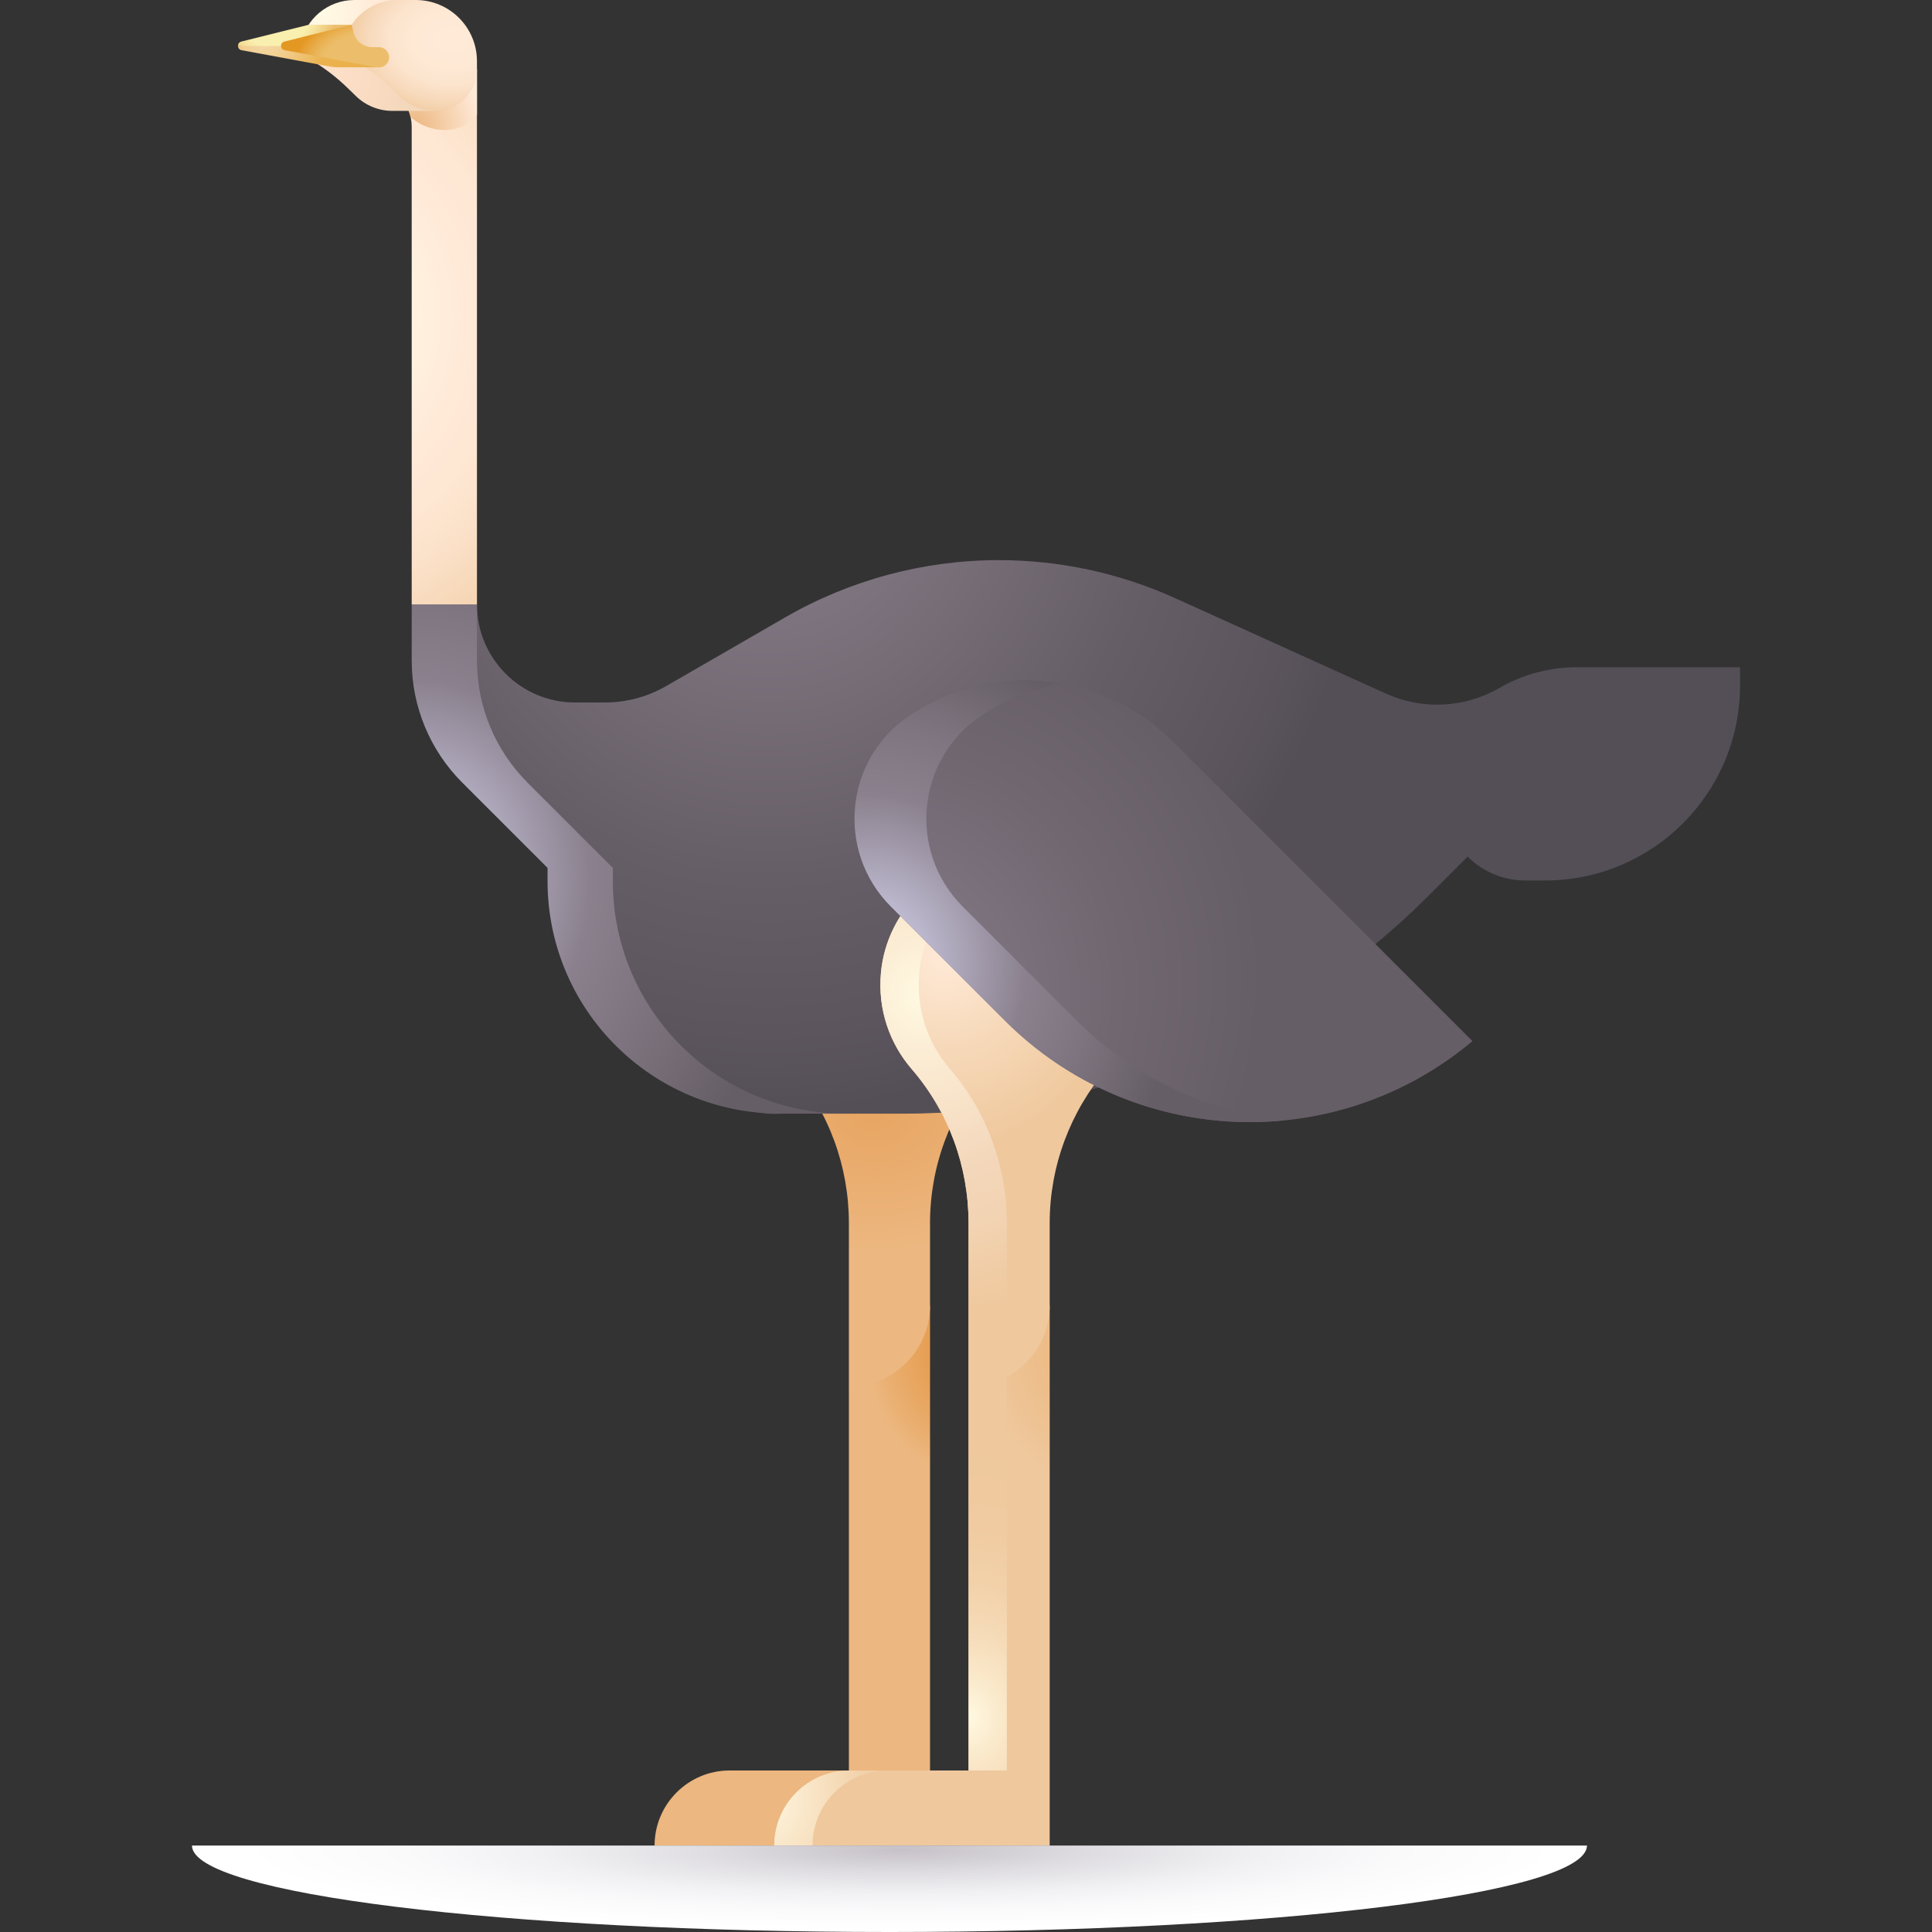
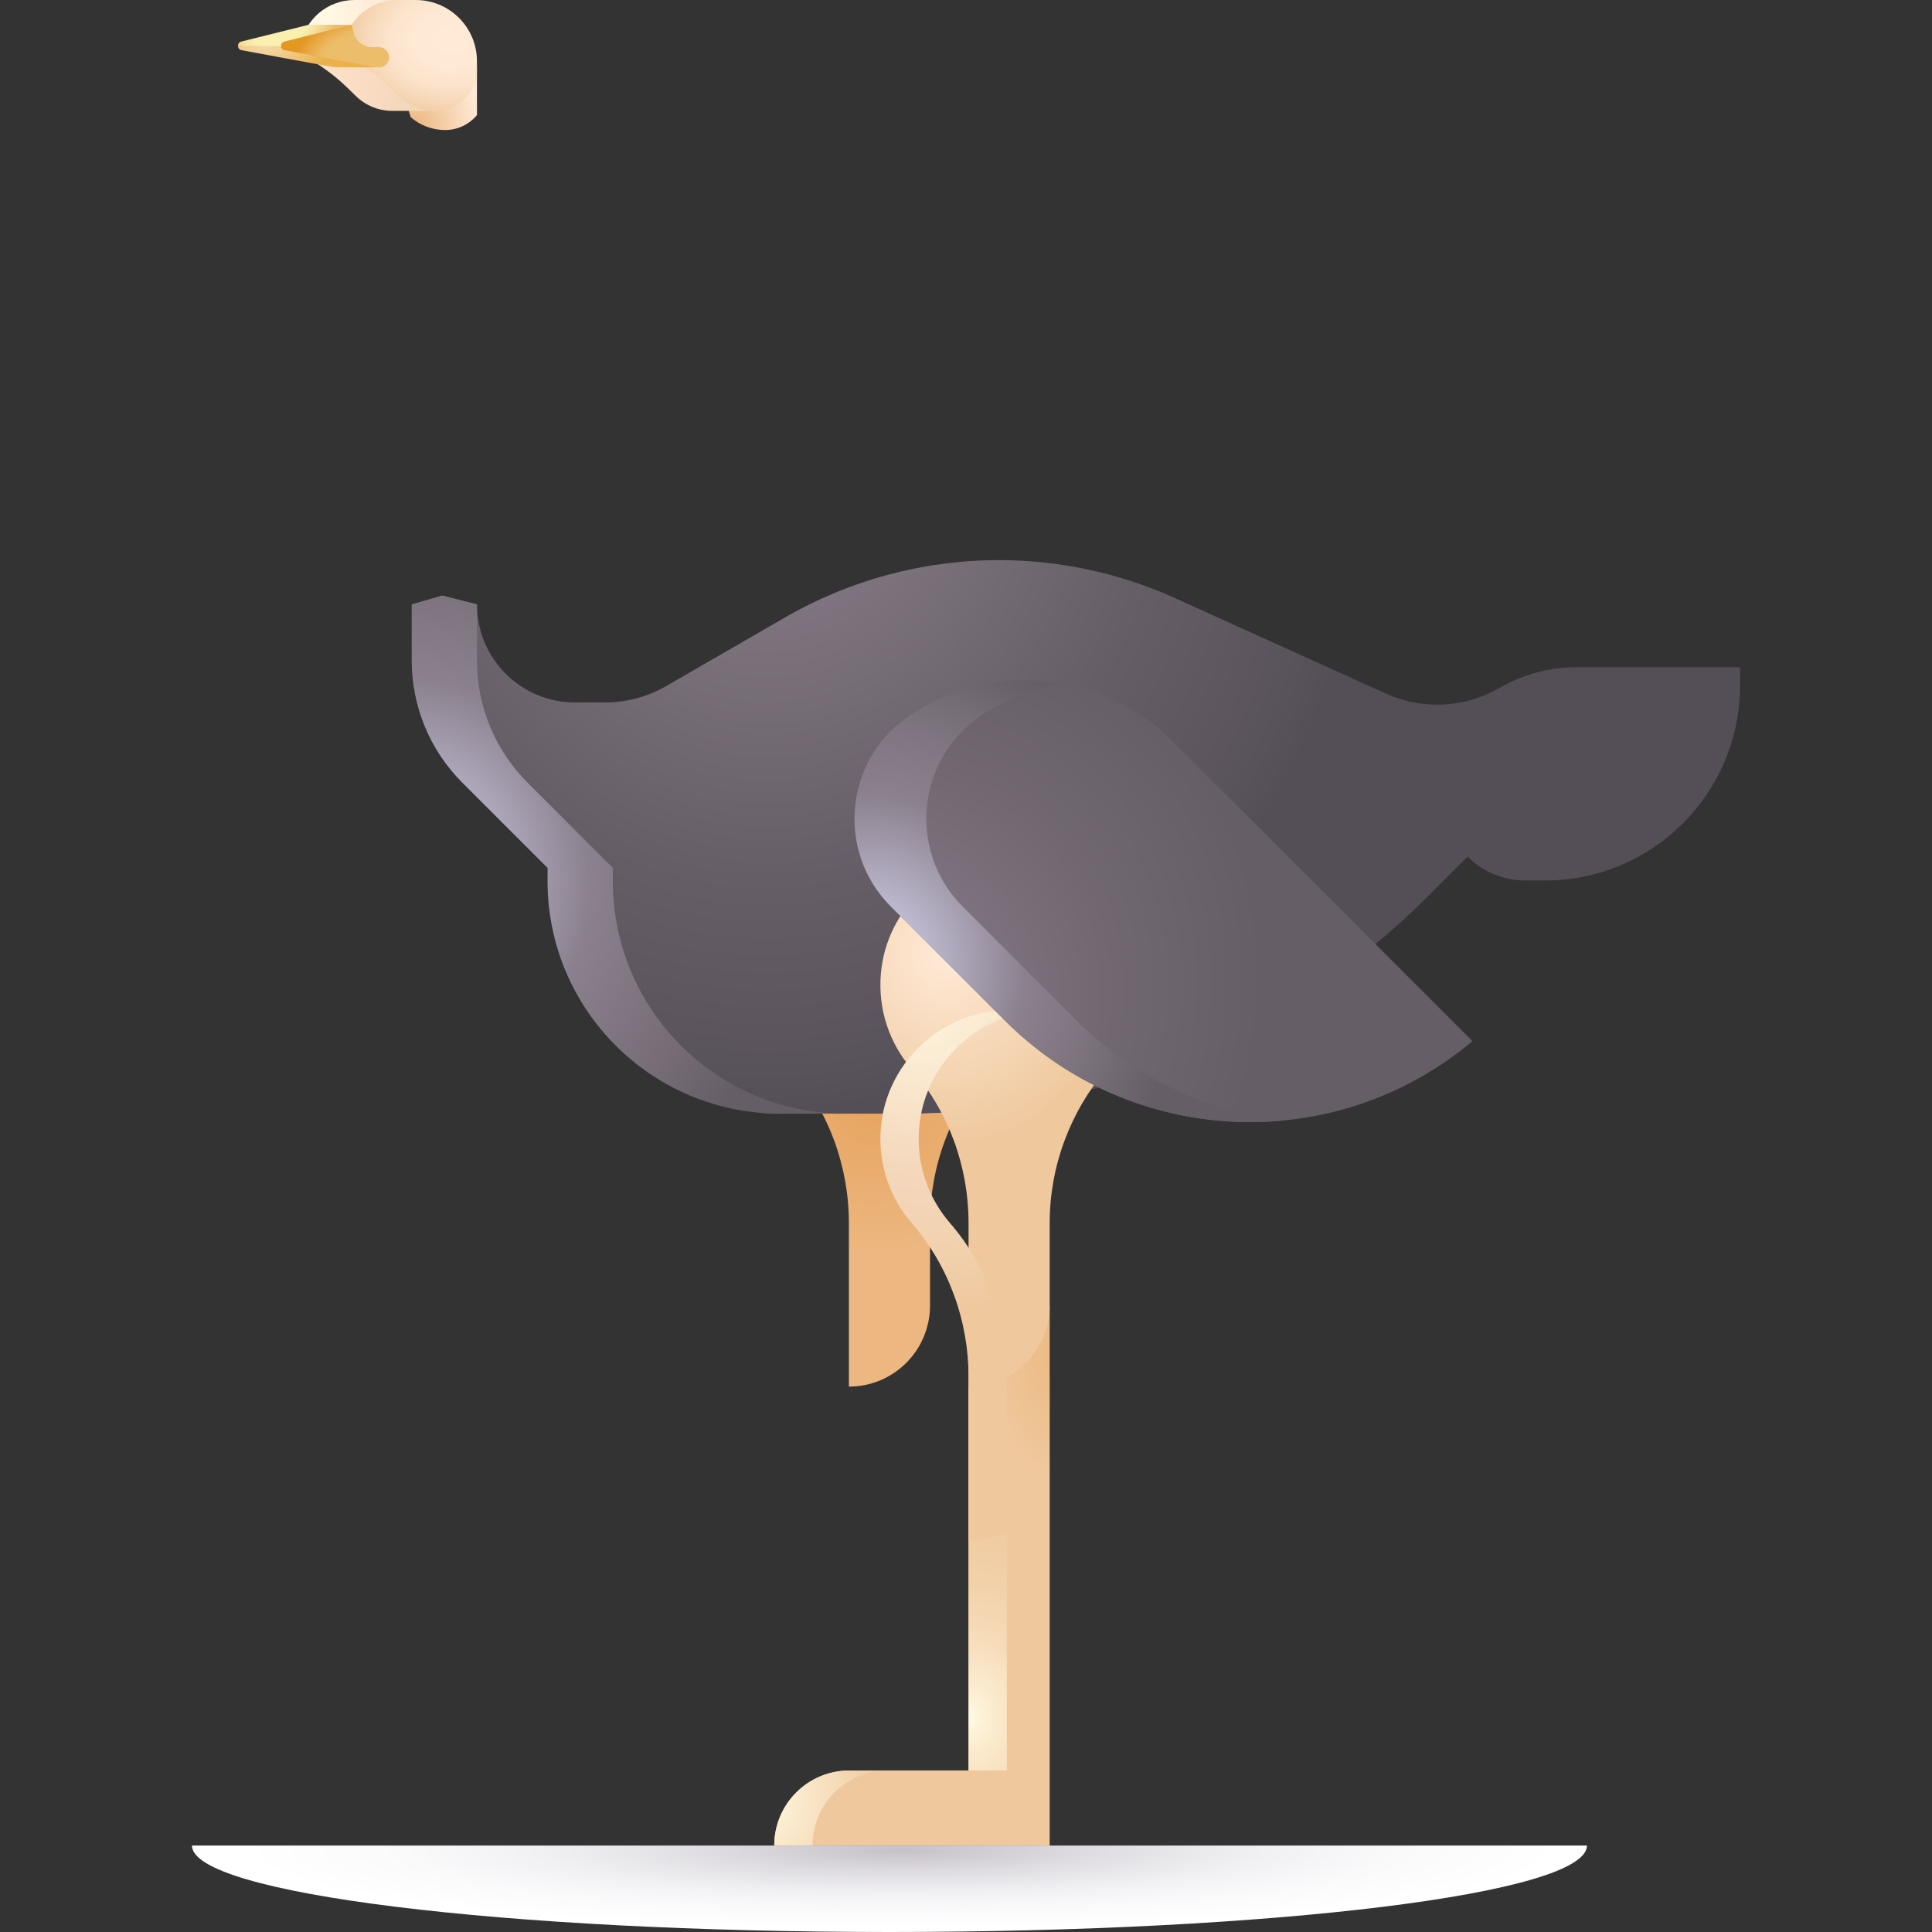
<svg xmlns="http://www.w3.org/2000/svg" id="Capa_1" height="512" viewBox="0 0 512 512" width="512">
  <rect x="0" y="0" width="512" height="512" fill="#333333" stroke="none" />
  <radialGradient id="SVGID_1_" cx="255.514" cy="358.23" gradientTransform="matrix(0 1 -.793 0 539.72 102.716)" gradientUnits="userSpaceOnUse" r="33.947">
    <stop offset="0" stop-color="#e49542" />
    <stop offset=".25" stop-color="#e59b4d" />
    <stop offset=".693" stop-color="#e9ac6b" />
    <stop offset=".951" stop-color="#ecb780" />
  </radialGradient>
  <radialGradient id="SVGID_2_" cx="231.583" cy="294.334" gradientTransform="matrix(1 0 0 .813 0 54.961)" gradientUnits="userSpaceOnUse" r="47.39">
    <stop offset="0" stop-color="#e7a561" />
    <stop offset=".115" stop-color="#e8a765" />
    <stop offset=".967" stop-color="#ecb780" />
  </radialGradient>
  <radialGradient id="SVGID_3_" cx="203.262" cy="119.365" gradientTransform="matrix(1 0 0 1.101 0 -12.004)" gradientUnits="userSpaceOnUse" r="159.279">
    <stop offset="0" stop-color="#8b818e" />
    <stop offset=".648" stop-color="#665e66" />
    <stop offset=".879" stop-color="#5c555d" />
    <stop offset="1" stop-color="#544f57" />
  </radialGradient>
  <radialGradient id="SVGID_4_" cx="108.382" cy="232.761" gradientTransform="matrix(1 0 0 1.101 0 -23.408)" gradientUnits="userSpaceOnUse" r="99.879">
    <stop offset=".062" stop-color="#d0cee7" />
    <stop offset=".479" stop-color="#8b818e" />
    <stop offset=".807" stop-color="#756c76" />
    <stop offset="1" stop-color="#665e66" />
  </radialGradient>
  <radialGradient id="SVGID_5_" cx="287.226" cy="358.23" gradientTransform="matrix(0 1 -.793 0 571.432 71.004)" gradientUnits="userSpaceOnUse" r="33.947">
    <stop offset="0" stop-color="#ecb780" />
    <stop offset=".478" stop-color="#edbe8b" />
    <stop offset="1" stop-color="#efc89d" />
  </radialGradient>
  <radialGradient id="SVGID_6_" cx="202.458" cy="476.363" gradientTransform="matrix(1 0 0 1.262 0 -124.894)" gradientUnits="userSpaceOnUse" r="35.581">
    <stop offset="0" stop-color="#fff9e2" />
    <stop offset=".236" stop-color="#fbebcf" />
    <stop offset=".734" stop-color="#f2d2ab" />
    <stop offset="1" stop-color="#efc89d" />
  </radialGradient>
  <radialGradient id="SVGID_7_" cx="256.773" cy="455.246" gradientTransform="matrix(1 0 0 1.262 0 -119.357)" gradientUnits="userSpaceOnUse" r="59.514">
    <stop offset="0" stop-color="#fff9e2" />
    <stop offset=".113" stop-color="#fbeccf" />
    <stop offset=".289" stop-color="#f6dcb9" />
    <stop offset=".482" stop-color="#f2d1a9" />
    <stop offset=".701" stop-color="#f0caa0" />
    <stop offset="1" stop-color="#efc89d" />
  </radialGradient>
  <radialGradient id="SVGID_8_" cx="250.635" cy="252.286" gradientTransform="matrix(1 0 0 1.101 0 -25.371)" gradientUnits="userSpaceOnUse" r="47.39">
    <stop offset="0" stop-color="#ffead8" />
    <stop offset=".506" stop-color="#f6d8b8" />
    <stop offset="1" stop-color="#efc89d" />
  </radialGradient>
  <radialGradient id="SVGID_9_" cx="244.166" cy="263.589" gradientTransform="matrix(1 0 0 1.101 0 -26.508)" gradientUnits="userSpaceOnUse" r="77.205">
    <stop offset="0" stop-color="#fff9e2" />
    <stop offset=".145" stop-color="#fcefd7" />
    <stop offset=".542" stop-color="#f4d8bc" />
    <stop offset=".74" stop-color="#f2d3b2" />
    <stop offset="1" stop-color="#efc89d" />
  </radialGradient>
  <radialGradient id="SVGID_10_" cx="226.455" cy="269.464" gradientTransform="matrix(.703 -.712 .643 .635 -105.856 259.553)" gradientUnits="userSpaceOnUse" r="132.059">
    <stop offset="0" stop-color="#8b818e" />
    <stop offset=".011" stop-color="#8a808d" />
    <stop offset=".55" stop-color="#706771" />
    <stop offset=".86" stop-color="#665e66" />
  </radialGradient>
  <radialGradient id="SVGID_11_" cx="230.11" cy="256.091" gradientTransform="matrix(1 0 0 1.101 0 -25.754)" gradientUnits="userSpaceOnUse" r="81.68">
    <stop offset=".062" stop-color="#d0cee7" />
    <stop offset=".507" stop-color="#8b818e" />
    <stop offset=".71" stop-color="#7e7580" />
    <stop offset="1" stop-color="#665e66" />
  </radialGradient>
  <radialGradient id="SVGID_12_" cx="77.721" cy="84.194" gradientTransform="matrix(1 0 0 1.101 0 -8.467)" gradientUnits="userSpaceOnUse" r="96.044">
    <stop offset=".177" stop-color="#fffbe4" />
    <stop offset=".465" stop-color="#ffead8" />
    <stop offset=".595" stop-color="#fee7d3" />
    <stop offset=".746" stop-color="#fadfc5" />
    <stop offset=".906" stop-color="#f4d2ae" />
    <stop offset="1" stop-color="#efc89d" />
  </radialGradient>
  <radialGradient id="SVGID_13_" cx="109.737" cy="33.367" gradientTransform="matrix(1 0 0 1.03 0 -.997)" gradientUnits="userSpaceOnUse" r="17.799">
    <stop offset="0" stop-color="#ecb780" />
    <stop offset="1" stop-color="#ffead8" />
  </radialGradient>
  <radialGradient id="SVGID_14_" cx="84.847" cy="3.325" gradientTransform="matrix(1 0 0 .781 0 .729)" gradientUnits="userSpaceOnUse" r="25.447">
    <stop offset="0" stop-color="#fffbe4" />
    <stop offset=".382" stop-color="#fff1dd" />
    <stop offset=".567" stop-color="#ffead8" />
    <stop offset=".688" stop-color="#fee8d5" />
    <stop offset=".791" stop-color="#fbe2ca" />
    <stop offset=".888" stop-color="#f6d8b9" />
    <stop offset=".981" stop-color="#f0caa0" />
    <stop offset=".99" stop-color="#efc89d" />
  </radialGradient>
  <radialGradient id="SVGID_15_" cx="82.064" cy="20.665" gradientTransform="matrix(1 0 0 .837 0 3.37)" gradientUnits="userSpaceOnUse" r="34.615">
    <stop offset="0" stop-color="#ffe2cb" />
    <stop offset=".648" stop-color="#f6d9be" />
    <stop offset=".736" stop-color="#f4d8bc" />
  </radialGradient>
  <radialGradient id="SVGID_16_" cx="119.542" cy="10.474" gradientTransform="matrix(1 0 0 .733 0 2.802)" gradientUnits="userSpaceOnUse" r="28.032">
    <stop offset="0" stop-color="#ffead8" />
    <stop offset=".356" stop-color="#fee9d5" />
    <stop offset=".576" stop-color="#fce4cd" />
    <stop offset=".759" stop-color="#f8dbbe" />
    <stop offset=".921" stop-color="#f3d0aa" />
    <stop offset="1" stop-color="#efc89d" />
  </radialGradient>
  <radialGradient id="SVGID_17_" cx="70.202" cy="11.852" gradientTransform="matrix(.997 -.084 .055 .652 -.403 9.99)" gradientUnits="userSpaceOnUse" r="17.231">
    <stop offset="0" stop-color="#f4d8a5" />
    <stop offset=".192" stop-color="#f3d39b" />
    <stop offset=".522" stop-color="#f0c77f" />
    <stop offset=".947" stop-color="#ebb453" />
    <stop offset="1" stop-color="#eab14d" />
  </radialGradient>
  <radialGradient id="SVGID_18_" cx="74.222" cy="6.793" gradientTransform="matrix(.914 -.406 .266 .598 4.595 32.885)" gradientUnits="userSpaceOnUse" r="15.93">
    <stop offset=".497" stop-color="#f9efaf" />
    <stop offset=".647" stop-color="#f6e39f" />
    <stop offset=".939" stop-color="#eec575" />
    <stop offset="1" stop-color="#ecbe6b" />
  </radialGradient>
  <radialGradient id="SVGID_19_" cx="96.587" cy="16.096" gradientTransform="matrix(.997 -.084 .055 .652 -.543 13.672)" gradientUnits="userSpaceOnUse" r="18.451">
    <stop offset=".568" stop-color="#ecbe6b" />
    <stop offset=".666" stop-color="#ebb961" />
    <stop offset=".833" stop-color="#e8aa45" />
    <stop offset="1" stop-color="#e49824" />
  </radialGradient>
  <radialGradient id="SVGID_20_" cx="383.749" cy="3362.774" gradientTransform="matrix(.931 0 0 .112 -118.375 113.61)" gradientUnits="userSpaceOnUse" r="208.455">
    <stop offset="0" stop-color="#c6c1c8" />
    <stop offset=".243" stop-color="#dddbdf" />
    <stop offset=".496" stop-color="#f1f1f4" />
    <stop offset=".679" stop-color="#fafafb" />
    <stop offset=".898" stop-color="#fff" />
  </radialGradient>
  <g>
-     <path d="m224.964 367.469v101.729h-31.599c-10.987 0-19.894 8.907-19.894 19.894h72.995v-143.126z" fill="url(#SVGID_1_)" />
    <path d="m269.829 261.014c0-19.569-16.477-35.29-36.315-34.045-16.591 1.041-30.246 14.266-31.765 30.82-.897 9.776 2.333 18.799 8.149 25.525 9.787 11.32 15.066 25.846 15.066 40.81v43.346c11.876 0 21.503-9.628 21.503-21.503v-21.847c0-15.022 5.409-29.524 15.177-40.937 5.103-5.962 8.185-13.706 8.185-22.169z" fill="url(#SVGID_2_)" />
    <path d="m417.917 176.821c-7.236 0-14.345 1.905-20.612 5.523-9.173 5.296-20.337 5.846-29.986 1.478l-55.875-25.296c-14.682-6.647-30.614-10.086-46.73-10.086-19.889 0-39.428 5.236-56.652 15.18l-31.511 18.193c-4.939 2.851-10.541 4.353-16.244 4.353h-7.909c-14.358 0-25.998-11.64-25.998-25.998l-9.193-2.336-8.101 2.336 3.538 14.952c0 12.126 2.95 20.535 11.525 29.109l24.594 26.02-1.069 2.495c0 34.038 43.498 64.442 59.044 62.386h32.876c51.993 0 101.856-20.654 138.62-57.418l10.702-10.702c4.053 4.053 9.55 6.33 15.281 6.33h5.215c28.55 0 51.694-23.144 51.694-51.694v-4.823h-43.209z" fill="url(#SVGID_3_)" />
    <path d="m162.401 233.497v-3.494l-22.61-22.61c-8.574-8.574-13.391-20.204-13.391-32.329v-14.896l-9.193-2.336-8.101 2.336v14.896c0 12.126 4.817 23.755 13.391 32.329l22.61 22.61v3.494c0 34.038 27.593 61.631 61.631 61.631h17.295c-34.039 0-61.632-27.593-61.632-61.631z" fill="url(#SVGID_4_)" />
    <path d="m256.676 367.469v101.729h-31.599c-10.987 0-19.894 8.907-19.894 19.894h72.995v-143.126z" fill="url(#SVGID_5_)" />
    <path d="m235.225 469.198h-10.148c-10.987 0-19.894 8.907-19.894 19.894h10.148c0-10.987 8.907-19.894 19.894-19.894z" fill="url(#SVGID_6_)" />
    <path d="m266.823 357.321-10.147 10.148v101.729h10.147z" fill="url(#SVGID_7_)" />
    <path d="m301.541 261.014c0-19.569-16.477-35.29-36.315-34.045-16.591 1.041-30.246 14.266-31.765 30.82-.897 9.776 2.333 18.799 8.149 25.525 9.787 11.32 15.066 25.846 15.066 40.81v43.346c11.876 0 21.503-9.628 21.503-21.503v-21.847c0-15.022 5.409-29.524 15.177-40.937 5.103-5.962 8.185-13.706 8.185-22.169z" fill="url(#SVGID_8_)" />
-     <path d="m266.823 364.928v-40.805c0-14.964-5.279-29.49-15.066-40.81-5.815-6.726-9.046-15.749-8.149-25.525 1.431-15.588 13.622-28.223 28.892-30.514-2.355-.351-4.788-.462-7.275-.306-16.591 1.041-30.246 14.266-31.765 30.82-.897 9.776 2.333 18.799 8.149 25.525 9.787 11.32 15.066 25.846 15.066 40.81v43.346c3.671 0 7.126-.92 10.148-2.541z" fill="url(#SVGID_9_)" />
+     <path d="m266.823 364.928c0-14.964-5.279-29.49-15.066-40.81-5.815-6.726-9.046-15.749-8.149-25.525 1.431-15.588 13.622-28.223 28.892-30.514-2.355-.351-4.788-.462-7.275-.306-16.591 1.041-30.246 14.266-31.765 30.82-.897 9.776 2.333 18.799 8.149 25.525 9.787 11.32 15.066 25.846 15.066 40.81v43.346c3.671 0 7.126-.92 10.148-2.541z" fill="url(#SVGID_9_)" />
    <path d="m390.218 275.913-79.465-79.465c-18.598-18.598-47.737-21.483-69.621-6.894-17.299 11.532-19.722 36.008-5.021 50.709l30.223 30.223c33.645 33.646 87.424 36.002 123.884 5.427z" fill="url(#SVGID_10_)" />
    <path d="m285.36 270.485-30.223-30.223c-14.701-14.701-12.278-39.177 5.021-50.709 6.538-4.358 13.722-7.157 21.08-8.443-13.575-2.37-27.959.344-40.108 8.443-17.299 11.532-19.722 36.008-5.021 50.709l30.223 30.223c20.244 20.244 47.775 29.16 74.438 26.392-20.297-2.104-39.973-10.954-55.41-26.392z" fill="url(#SVGID_11_)" />
-     <path d="m126.4 18.393-20.647 7.079c2.146 2.146 3.352 5.057 3.352 8.092v126.603h17.295z" fill="url(#SVGID_12_)" />
    <path d="m108.822 31.036c2.518 2.203 5.756 3.426 9.119 3.426 3.401 0 6.442-1.544 8.459-3.97v-12.099l-20.647 7.079c1.54 1.54 2.596 3.473 3.069 5.564z" fill="url(#SVGID_13_)" />
    <path d="m105.336 0h-11.416c-7.04 0-13.064 5.05-14.294 11.981l-.236 1.327 32.056 4.529z" fill="url(#SVGID_14_)" />
    <path d="m79.391 13.307-.126.709 3.449 2.063c3.379 2.021 6.511 4.427 9.335 7.17l2.288 2.223c2.585 2.512 6.047 3.916 9.651 3.916h11.416l-5.509-16.081z" fill="url(#SVGID_15_)" />
    <path d="m105.753 25.472-2.288-2.223c-2.823-2.743-5.956-5.15-9.335-7.17l-3.449-2.063.361-2.035c1.23-6.931 7.255-11.981 14.294-11.981h4.844c8.958 0 16.22 7.262 16.22 16.22v2.173c0 6.073-4.923 10.996-10.996 10.996-3.604-.001-7.066-1.405-9.651-3.917z" fill="url(#SVGID_16_)" />
    <path d="m63.068 12.204c.022.502.346.99.961 1.104l23.419 4.331c.712.132 1.435.198 2.159.198h10.328l-9.253-8.449z" fill="url(#SVGID_17_)" />
    <path d="m93.192 6.571h-11.417l-17.818 4.438c-.62.155-.913.682-.89 1.194h28.669z" fill="url(#SVGID_18_)" />
    <path d="m93.191 6.571-17.817 4.438c-1.227.306-1.173 2.068.07 2.298l24.489 4.529c1.655.306 3.181-.964 3.181-2.647 0-1.487-1.205-2.692-2.692-2.692h-1.722c-2.385 0-4.462-1.631-5.027-3.948z" fill="url(#SVGID_19_)" />
    <path d="m235.715 512c102.086 0 184.842-10.139 184.842-22.908h-369.684c0 12.769 82.757 22.908 184.842 22.908z" fill="url(#SVGID_20_)" />
  </g>
</svg>